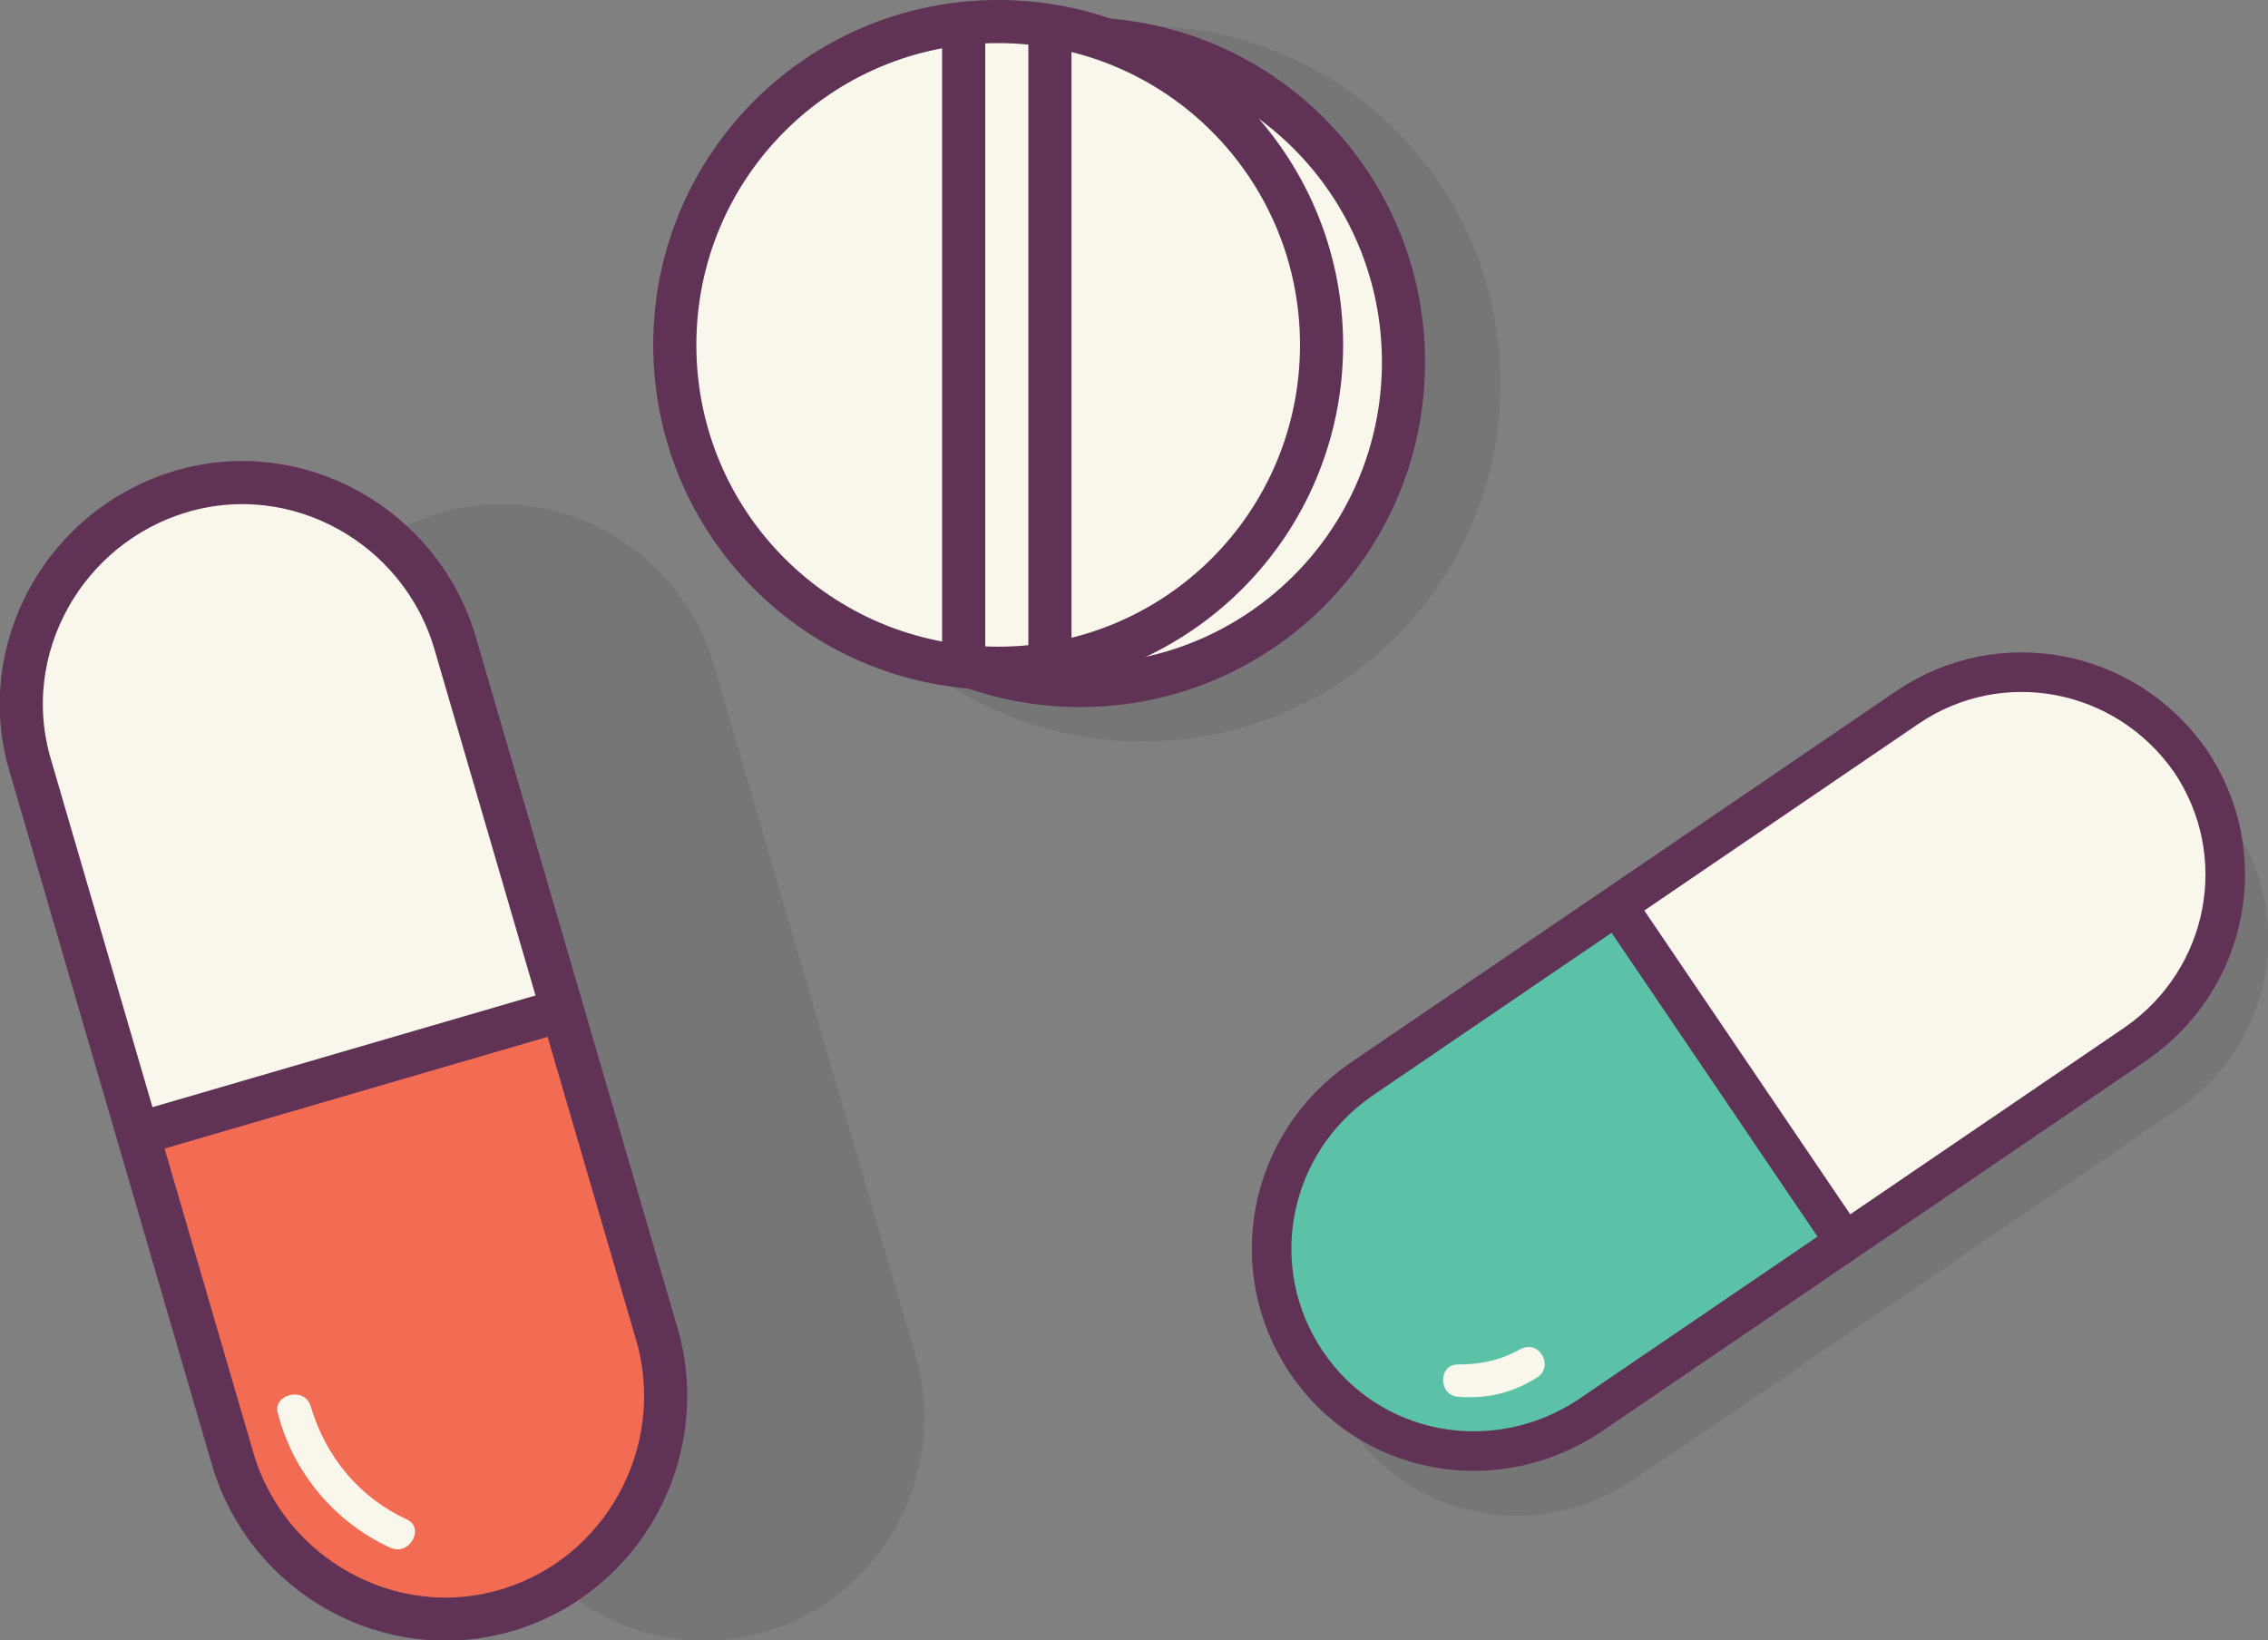
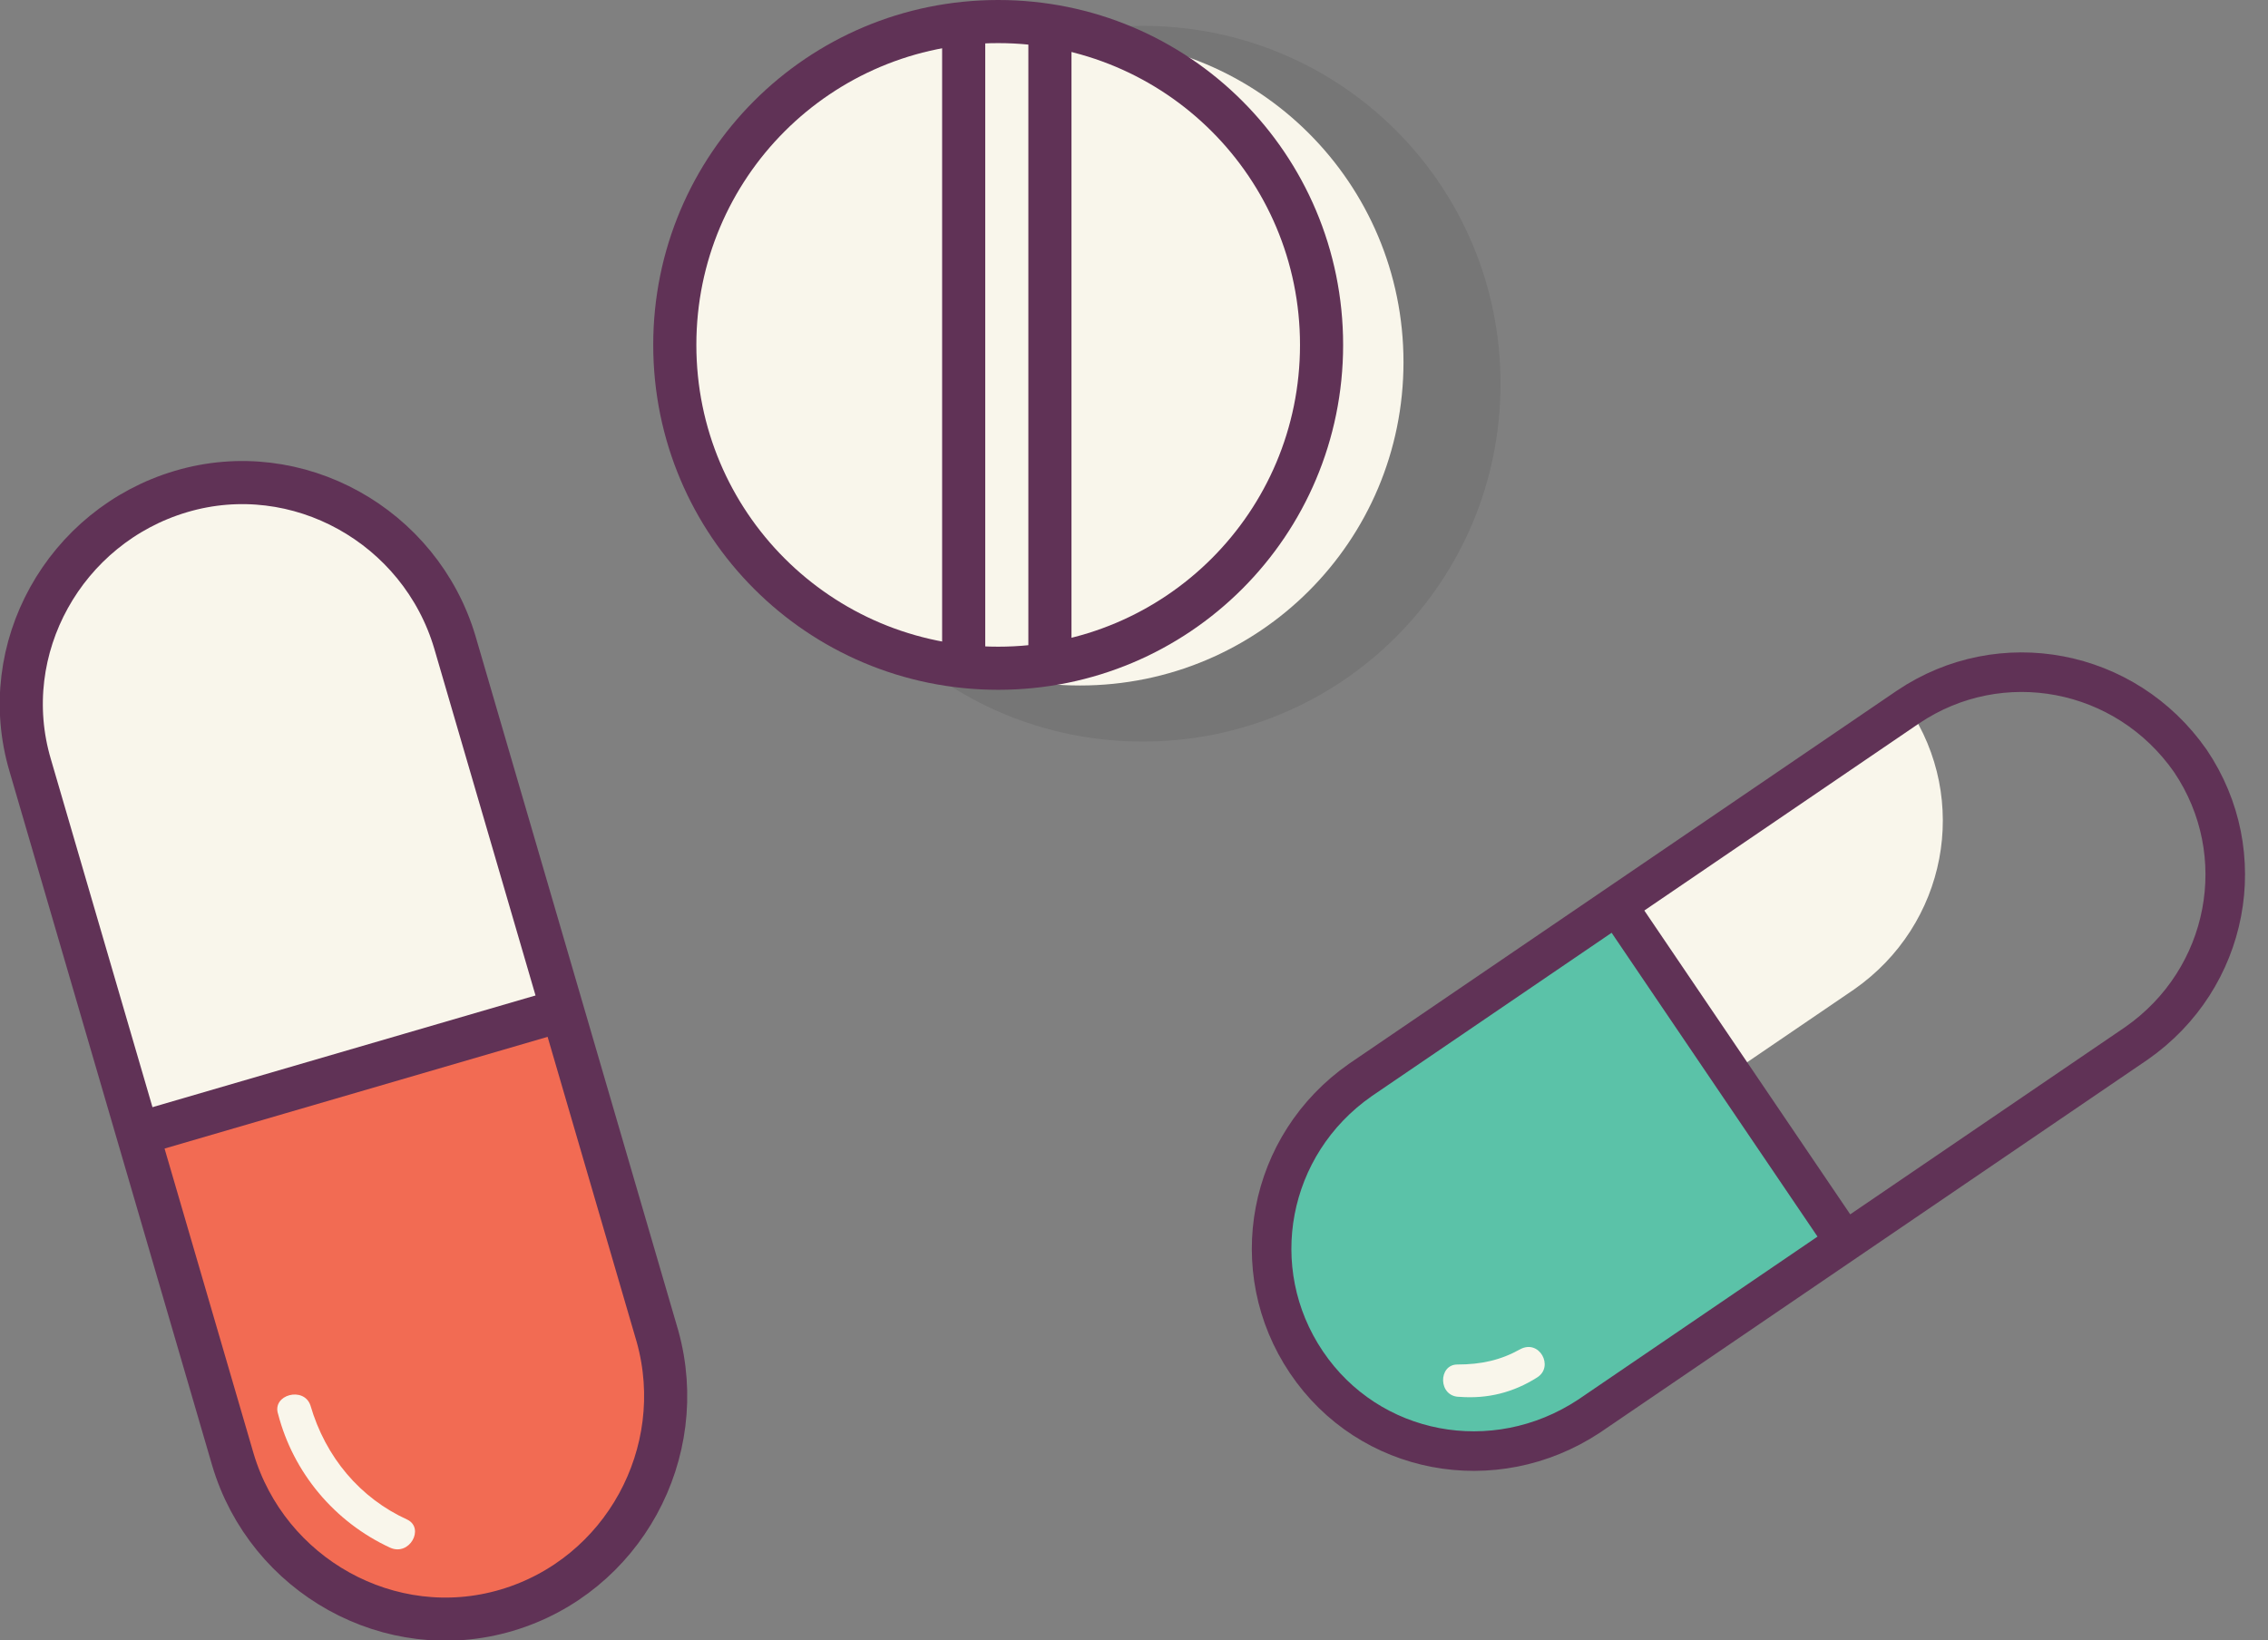
<svg xmlns="http://www.w3.org/2000/svg" version="1.1" id="Vrstva_1" x="0px" y="0px" width="105.2px" height="76.1px" viewBox="0 0 105.2 76.1" style="enable-background:new 0 0 105.2 76.1;" xml:space="preserve">
  <rect x="0" y="0" width="105.2" height="76.1" fill="#808080" stroke="none" />
  <style type="text/css">
	.st0{fill:#010101;fill-opacity:8.000000e-02;}
	.st1{fill:#F9F6EB;}
	.st2{fill:#5BC2A8;}
	.st3{fill-opacity:0;stroke:#603256;stroke-width:1.835;}
	.st4{fill-opacity:0;stroke:#603256;stroke-width:2;}
	.st5{fill:#F26B53;}
</style>
  <g>
    <g>
      <g>
        <g>
          <g transform="matrix(1,0,0,1,100,100)">
-             <path class="st0" d="M-64.5-24.3L-64.5-24.3c-5.4,1.6-11.1-1.6-12.7-7l-9.4-32.2c-1.6-5.4,1.6-11.1,7-12.7l0,0       c5.4-1.6,11.1,1.6,12.7,7l9.4,32.2C-56-31.6-59.1-25.9-64.5-24.3L-64.5-24.3z" />
            <path class="st0" d="M-47-98.8c9.2,0,16.6,7.4,16.6,16.6S-37.8-65.6-47-65.6S-63.6-73-63.6-82.2S-56.2-98.8-47-98.8z" />
-             <path class="st0" d="M-37.4-33.8L-37.4-33.8c-2.9-4.3-1.8-10.1,2.5-13.1l25.4-17.3c4.3-2.9,10.1-1.8,13.1,2.5l0,0       c2.9,4.3,1.8,10.1-2.5,13.1l-25.4,17.3C-28.7-28.4-34.5-29.5-37.4-33.8L-37.4-33.8z" />
          </g>
        </g>
        <g transform="matrix(1,0,0,1,100,100)">
-           <path class="st1" d="M-39.4-36.8L-39.4-36.8c-2.9-4.3-1.8-10.1,2.5-13.1l25.4-17.3c4.3-2.9,10.1-1.8,13.1,2.5l0,0      c2.9,4.3,1.8,10.1-2.5,13.1l-25.4,17.3C-30.7-31.4-36.5-32.5-39.4-36.8L-39.4-36.8z" />
+           <path class="st1" d="M-39.4-36.8L-39.4-36.8c-2.9-4.3-1.8-10.1,2.5-13.1l25.4-17.3l0,0      c2.9,4.3,1.8,10.1-2.5,13.1l-25.4,17.3C-30.7-31.4-36.5-32.5-39.4-36.8L-39.4-36.8z" />
        </g>
        <g transform="matrix(1,0,0,1,100,100)">
          <path class="st2" d="M-25-58l-12.4,8.5c-4.1,2.8-5.1,8.6-2.2,12.9l0,0c2.9,4.3,8.7,5.5,12.8,2.7l12.4-8.5L-25-58L-25-58z" />
        </g>
        <g transform="matrix(1,0,0,1,100,100)">
          <g>
            <path class="st3" d="M-39.4-36.8L-39.4-36.8c-2.9-4.3-1.8-10.1,2.5-13.1l25.4-17.3c4.3-2.9,10.1-1.8,13.1,2.5l0,0       c2.9,4.3,1.8,10.1-2.5,13.1l-25.4,17.3C-30.7-31.4-36.5-32.5-39.4-36.8L-39.4-36.8z" />
            <path class="st3" d="M-25-58l10.3,15.2" />
          </g>
        </g>
        <g transform="matrix(1,0,0,1,100,100)">
          <path class="st1" d="M-32.3-35.2c1.3,0.1,2.5-0.2,3.6-0.9c0.8-0.5,0.1-1.8-0.8-1.3c-0.9,0.5-1.8,0.7-2.9,0.7      C-33.3-36.7-33.3-35.2-32.3-35.2L-32.3-35.2L-32.3-35.2z" />
        </g>
        <g transform="matrix(1,0,0,1,100,100)">
          <path class="st1" d="M-49.9-98.2c8.3,0,15,6.7,15,15s-6.7,15-15,15s-15-6.7-15-15S-58.2-98.2-49.9-98.2z" />
          <g>
-             <path class="st4" d="M-49.9-98.2c8.3,0,15,6.7,15,15s-6.7,15-15,15s-15-6.7-15-15S-58.2-98.2-49.9-98.2z" />
-           </g>
+             </g>
        </g>
        <g transform="matrix(1,0,0,1,100,100)">
          <path class="st1" d="M-53.7-99c8.3,0,15,6.7,15,15s-6.7,15-15,15s-15-6.7-15-15S-62-99-53.7-99z" />
          <g>
            <path class="st4" d="M-53.7-99c8.3,0,15,6.7,15,15s-6.7,15-15,15s-15-6.7-15-15S-62-99-53.7-99z" />
          </g>
        </g>
        <g transform="matrix(1,0,0,1,100,100)">
          <g>
            <path class="st4" d="M-55.3-98.2v29" />
            <path class="st4" d="M-51.3-99.2v30" />
          </g>
        </g>
        <g transform="matrix(1,0,0,1,92,100)">
          <path class="st1" d="M-68.5-25.3L-68.5-25.3c-5.4,1.6-11.1-1.6-12.7-7l-9.4-32.2c-1.6-5.4,1.6-11.1,7-12.7l0,0      c5.4-1.6,11.1,1.6,12.7,7l9.4,32.2C-60-32.6-63.1-26.9-68.5-25.3L-68.5-25.3z" />
          <path class="st5" d="M-85.6-47.4l4.6,15.7c1.5,5.2,7.2,8.2,12.6,6.6l0,0c5.4-1.6,8.6-7.1,7.1-12.3l-4.6-15.7L-85.6-47.4      L-85.6-47.4z" />
        </g>
        <g transform="matrix(1,0,0,1,92,100)">
          <g>
            <path class="st4" d="M-68.5-25.3L-68.5-25.3c-5.4,1.6-11.1-1.6-12.7-7l-9.4-32.2c-1.6-5.4,1.6-11.1,7-12.7l0,0       c5.4-1.6,11.1,1.6,12.7,7l9.4,32.2C-60-32.6-63.1-26.9-68.5-25.3L-68.5-25.3z" />
            <path class="st4" d="M-85.6-47.4l19.2-5.6" />
          </g>
        </g>
        <g transform="matrix(1,0,0,1,92,100)">
          <path class="st1" d="M-79.1-34.4c0.7,2.7,2.6,5,5.2,6.2c0.9,0.4,1.6-0.9,0.8-1.3c-2.2-1-3.8-2.9-4.5-5.3      C-77.9-35.7-79.4-35.3-79.1-34.4L-79.1-34.4L-79.1-34.4z" />
        </g>
      </g>
    </g>
  </g>
</svg>